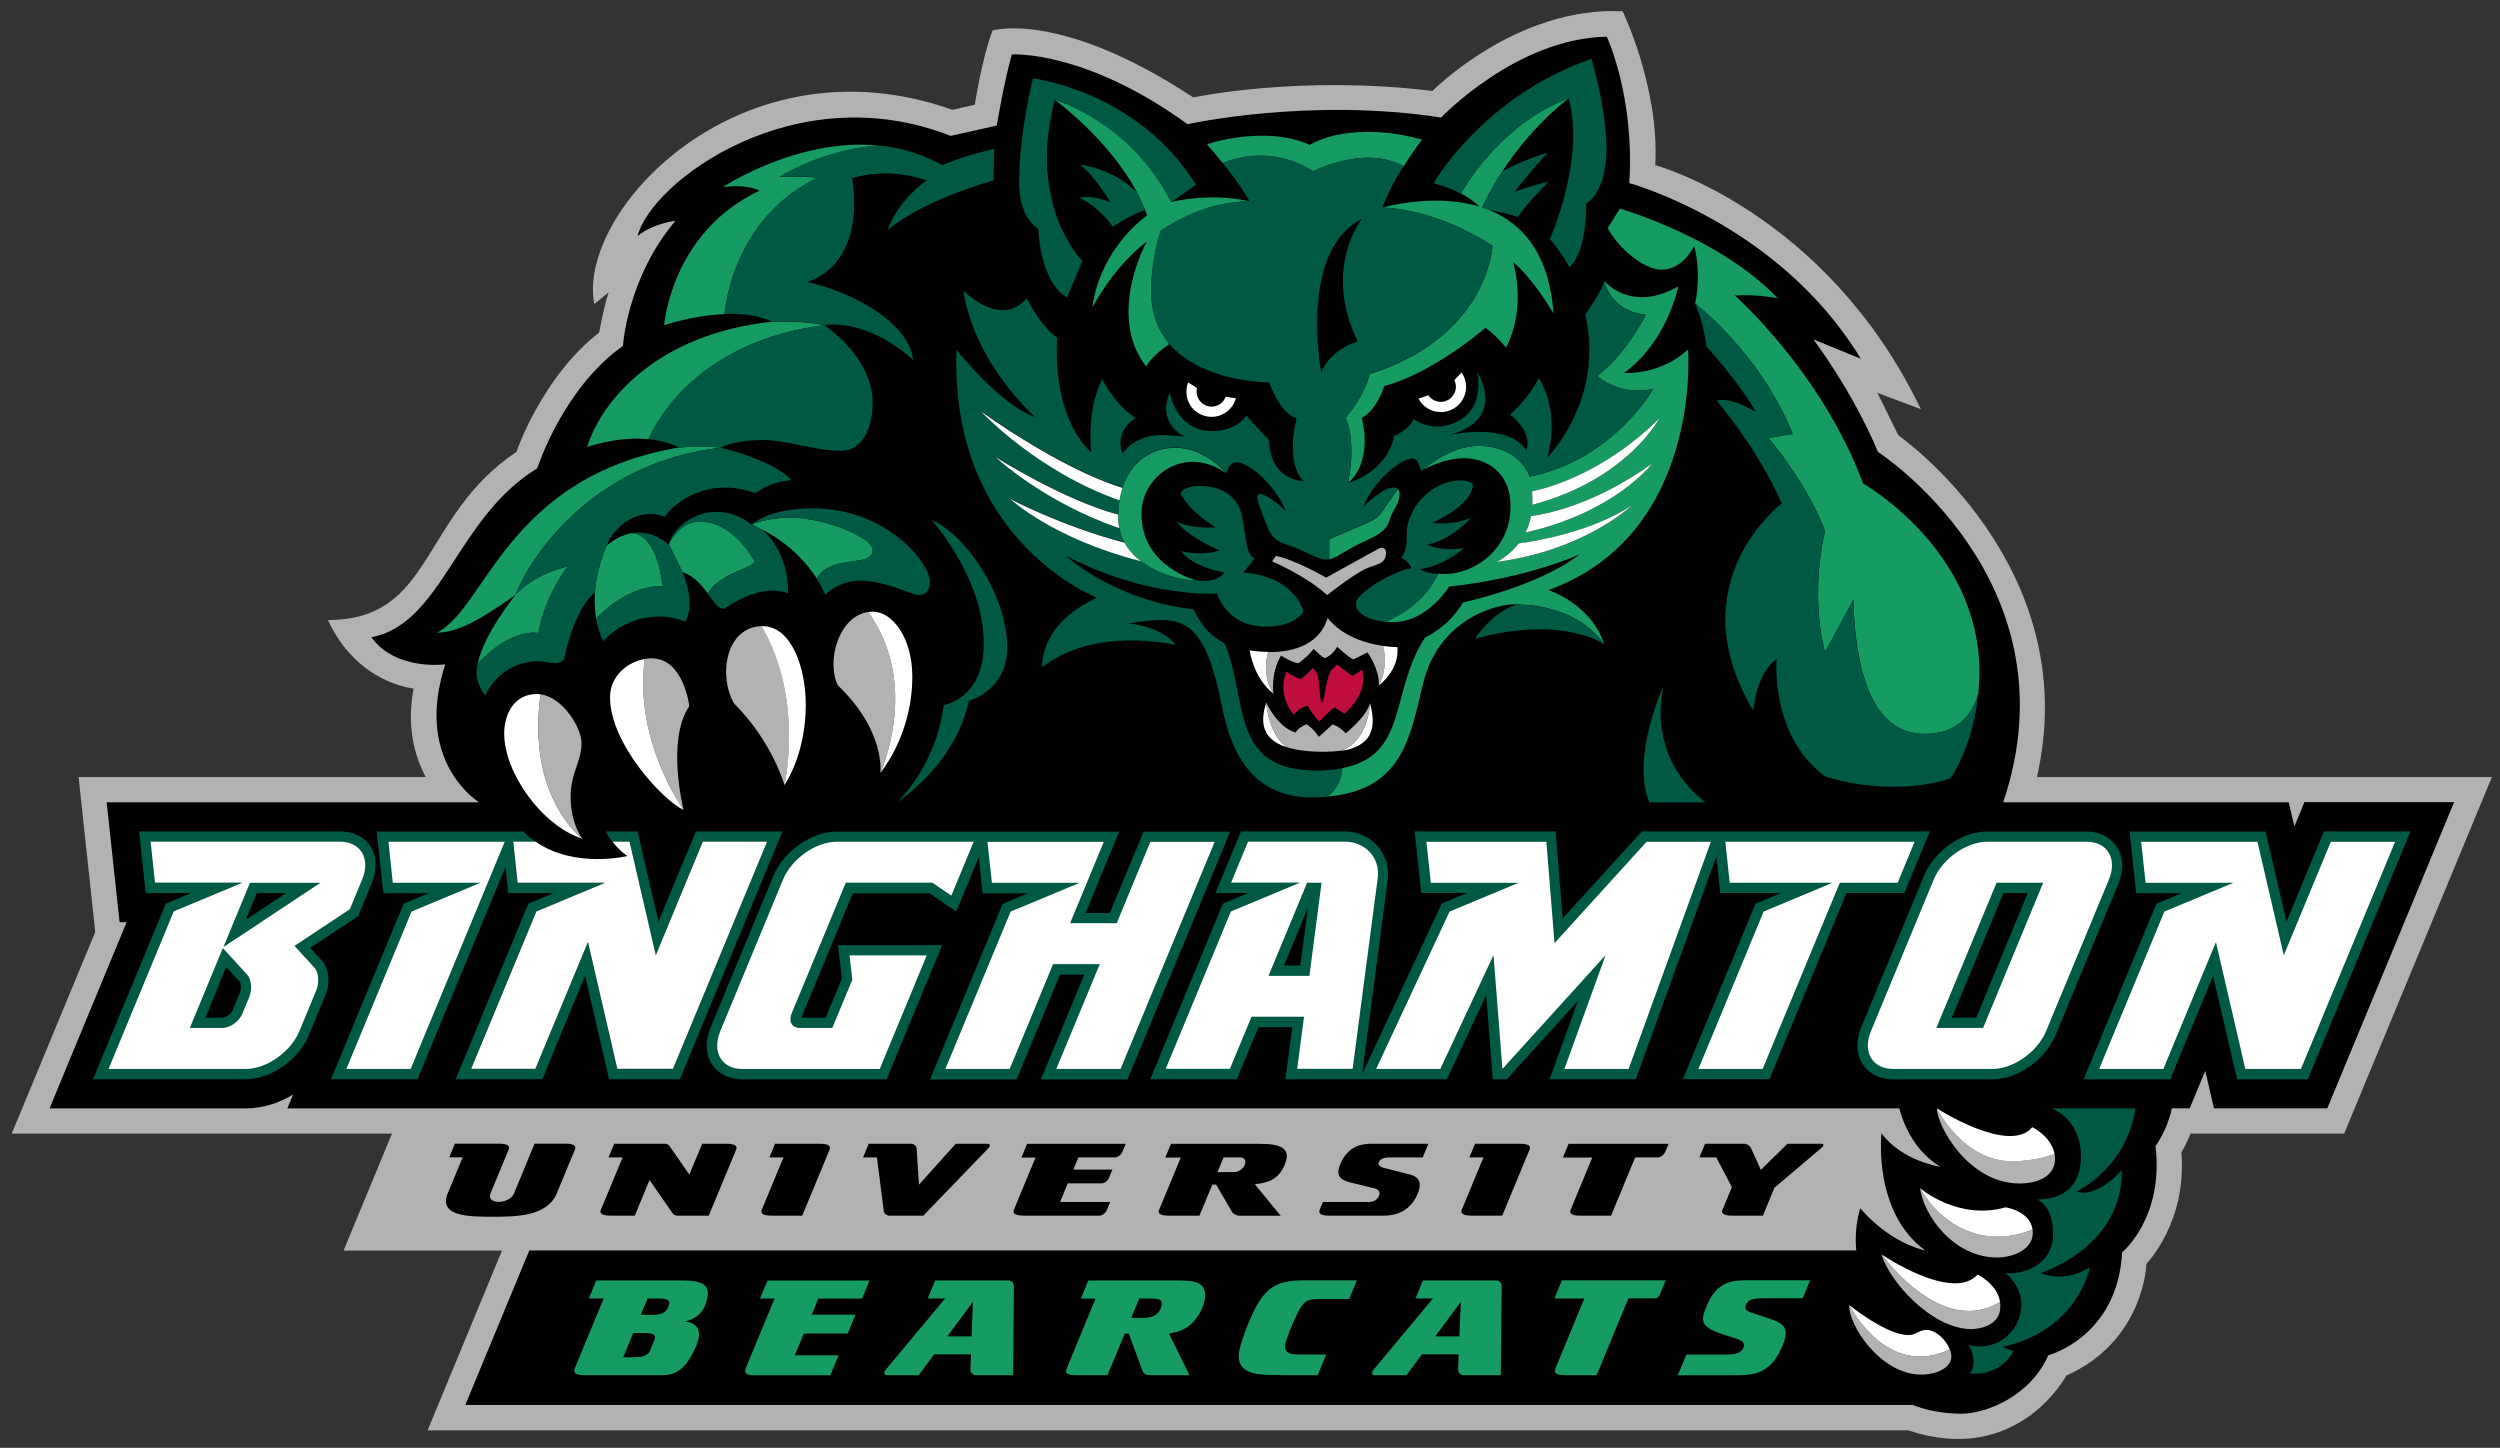
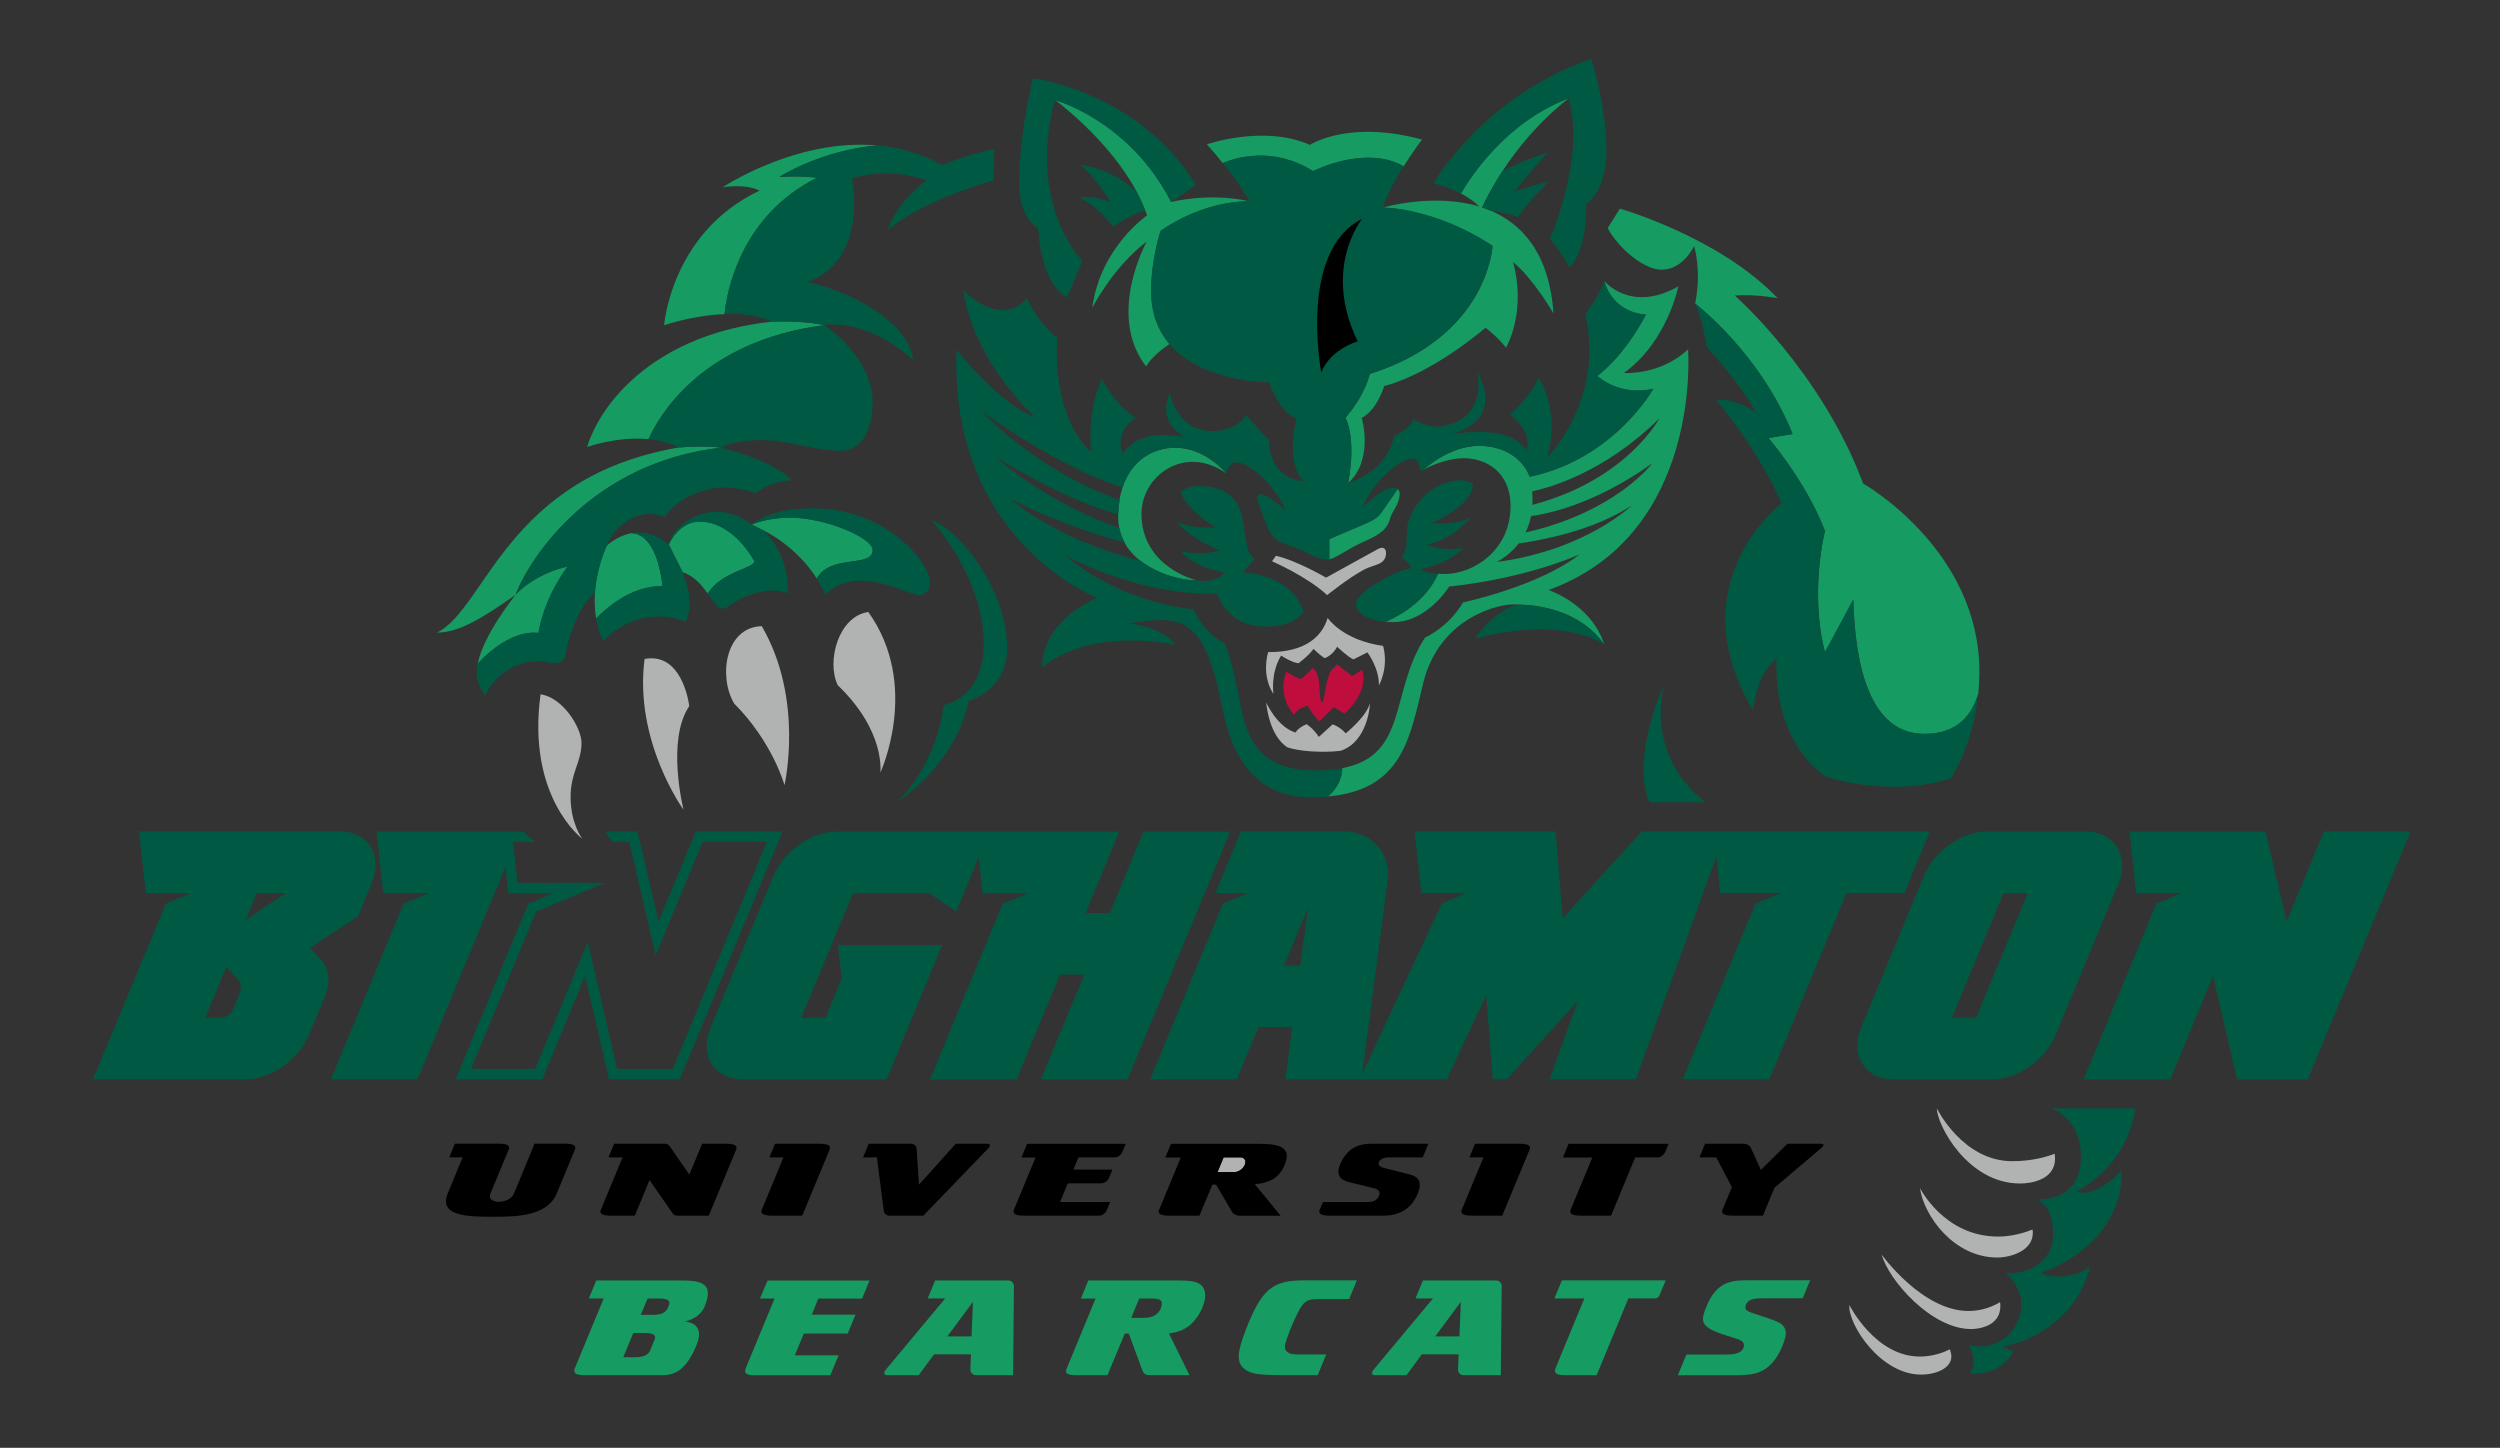
<svg xmlns="http://www.w3.org/2000/svg" height="145.94" viewBox="0 0 252 145.936" width="252">
  <rect x="0" y="0" width="252" height="145.936" fill="#333333" stroke="none" />
  <g transform="translate(1.183 1.106)">
    <g>
-       <path fill="#b1b3b3" d="m190.17 42.77-2.11-4.28 4.38 1.65c-9.58-19.94-26.77-24.6-26.77-24.6 0.43-7.84-3.29-15.51-3.29-15.51-10.72-0.53-19.17 8.03-19.17 8.03-13.36-1.64-24.11 0.65-24.11 0.65-13.48-8.86-20.24-6.74-20.24-6.74-1.08 2.88-1.78 7.48-1.78 7.48l-2.26 0.51c-21.31-7.55-37.9 10.18-36.1 19.58l1.45-1.18c-0.51 1.51-0.95 4.04-0.95 4.04-5.84 4.57-8.34 12.04-8.34 12.04-9.75 6.52-8.31 16.95-19.01 16.95 2.97 6.43 8.64 6.9 8.64 6.9-0.71 3.74 0.04 6.7 1.22 8.93h-34.99l1.68 15.62-8.42 20.32h38.33l-4.88 11.79h15.97l-7.5 18.12h149.24c11.07 3.69 15.94-5.52 15.94-5.52 7.88-3.51 8.08-11.28 8.08-11.28s4.1-4.16 3.52-11.21c0.28-0.47 0.61-1.11 0.92-1.9h15.49l14.89-35.94h-45.86c4.87-21.34-13.97-34.45-13.97-34.45" />
-       <path d="m230.09 82.2c-0.02-0.11-0.57-2.44-0.57-2.44h-28.78c7.51-22.3-12.63-35.32-12.63-35.32-2.61-6.25-6.51-11.34-6.51-11.34l4.79 1.96c-8.23-13.61-23.34-17.71-23.34-17.71 0.55-8.79-2.27-14.76-2.27-14.76-9.1 0.16-16.7 8.15-16.7 8.15-13.3-2.06-25.56 0.67-25.56 0.67-10.37-7.52-17.71-7.03-17.71-7.03-0.79 2.76-1.52 7.17-1.52 7.17l-4.65 1.04c-15.68-6.17-30.16 4.6-31.56 10.1 1.6-1.31 3.82-1.54 3.82-1.54-4.87 5.76-5.29 12.61-5.29 12.61-6.06 4.27-8.64 12.34-8.64 12.34-8.19 4.99-9.53 15.64-16.72 17.03 2.45 3.4 7.45 2.73 7.45 2.73-2.99 9.19 2.51 13.31 3.39 13.9h-37.52l1.3 12.09h0.71l-7.77 18.77h19.79c1.75-0.01 3.35-0.55 4.76-1.4l-0.58 1.4h162.48c0.54 1.96 1.68 4.36 4.13 5.88 0 0-3.86-0.57-5.92-3.37 0 0-0.9 7.94 4.41 11.81-0.6-0.13-3.67-0.93-6.55-4.25 0 0-0.65 1.91-0.4 4.25h-133.76l-6.45 15.57h145.89c1.42 0.55 3.05 0.88 4.93 0.88 2.42 0 6.89-1.7 8.75-5.89 0 0 6.97-1.82 7.44-10.37 0 0 4.23-3.49 3.36-10.72 0 0 1.16-1.49 1.65-3.8h1.8s1.08-2.6 1.57-3.78c0.21 0.91 0.87 3.78 0.87 3.78h11.43l12.78-30.86h-15.09c0 0.01-0.84 2.06-1.01 2.45" />
      <path fill="#b1b3b3" d="m138.11 54.109c-0.109 0.003-0.243 0.041-0.408 0.131l-5.219 2.879s-2.921-1.719-5.051-2.199l-0.391 0.551s3.531 1.52 5.551 3.41c0 0 2.111-1.71 3.711-2.57 1.07-0.57 2.228-0.43 2.228-1.73 0-0.172-0.096-0.48-0.422-0.471zm-51.768 6.471c-3.01 0.43-4.24 4.971-3.08 7.381 4.87 4.67 4.291 8.818 4.291 8.818s4.089-8.789-1.211-16.199zm46.301 0.6c-0.91 2.99-3.98 3.47-6 3.439-0.69 2.64 0.539 4.211 0.539 4.211s-0.33-2.039 0.77-3.859c0 0 1.04 0.699 1.75 0.779 0 0 1.012-0.739 1.522-1.449 0 0 0.649 0.66 1.119 0.93 0 0 0.78-0.23 1.26-1.15 0 0 1.081 1.039 1.641 1.279l1.41-0.709s1.19 1.58 1.16 3.33c0 0 1.01-1.76 0.42-3.981-4.12-0.58-5.59-2.82-5.59-2.82zm-57.041 0.83c-3.64 0.09-4.409 5.011-2.789 7.791 3.88 3.88 5.08 8.229 5.08 8.229s2.009-8.639-2.291-16.02zm-11.109 3.24c-0.23 0-0.461 0.021-0.701 0.061-1.09 8.29 3.922 15.199 3.922 15.199s-1.762-7 0.578-10.439c0.01 0.01-0.549-4.82-3.799-4.82zm-11.189 3.631c-1.41 10.37 4.199 14.549 4.199 14.549s-1.17-1.519-1.17-4.199c0-2.51 1.1-3.491 1.1-5.461 0-1.51-1.869-4.579-4.129-4.889zm73.148 0.83s0.24 3.329 2.15 4.519c0.9 0.28 2.111 0.439 3.721 0.439 0.61 0 1.151-0.04 1.641-0.1 2.83-0.97 2.949-4.811 2.949-4.811-0.37 1.41-2.449 3.051-2.449 3.051-0.62-0.7-1.32-0.9-1.32-0.9l-1.39 1.26c-0.55-0.87-1.24-1.279-1.24-1.279-0.94 0.41-1.1 0.84-1.1 0.84-1.84-0.52-2.961-3.019-2.961-3.019zm67.602 40.908c0 1.67 3.109 7.57 8.379 7.57 1.25 0 3.531-0.43 3.531-2.51 0-0.17-0.021-0.33-0.041-0.49-0.69 0.27-2.19 0.75-4.26 0.75-5.01 0.01-7.609-5.32-7.609-5.32zm-71.891 4.941-0.609 1.478h1.709c0.4-0.01 0.859-0.328 1.029-0.738 0.17-0.41-0.03-0.74-0.43-0.74h-1.699zm70.189 3.09c0.38 2.78 3.401 7 7.791 7 1.34 0 3.58-0.67 3.58-2.481 0-0.12-0.011-0.23-0.031-0.34-0.57 0.23-1.929 0.709-3.459 0.709-5.46 0-7.881-4.889-7.881-4.889zm-3.859 6.709c0.7 2.59 5.01 7.5 9.01 7.5 0.67 0 2.949-0.239 2.949-2.309 0-0.14-0.009-0.27-0.029-0.4-0.54 0.32-1.67 0.889-3.17 0.889-4.7 0-8.76-5.68-8.76-5.68zm-3.26 5.08c-0.16 1.95 3.139 7.01 7.219 7.01 1.6 0 3.061-0.688 3.061-1.818 0-0.23-0.06-0.48-0.16-0.73-0.49 0.26-1.619 0.73-3.019 0.73-4.5 0-7.1-5.191-7.1-5.191z" />
      <path fill="#169b62" d="m156.94 8.801c-6.36 2.39-9.989 8.07-10.859 9.59 0.65 0.34 1.309 0.78 1.859 1.32-4.67-1.4-9.76 0.109-9.76 0.109s5.18-0.021 11.08 3.859c0 0-0.389 9.12-12.379 12.92 0 0-0.361 1.97-2.441 4.41 0 0 1.141 1.96 0.271 6.57 2.62-2.34 1.369-6.561 1.369-6.561 1.58-0.83 2.26-3.209 2.26-3.209 5.02-1.34 10.211-5.881 10.211-5.881 1.19 0.87 2.08 2.01 2.08 2.01 2.15-4.24 0.689-8.639 0.689-8.639 2.06 1.67 4.09 5.189 4.09 5.189-0.43-6.15-3.241-9.1-6.471-10.42-0.24-0.1-0.479-0.19-0.719-0.27 0.2-0.44 0.859-1.84 2.049-3.66 1.42-2.17 3.6-4.93 6.67-7.34zm-51.789 0.16s5.449 3.969 8.27 9.309c0.31 0.58 0.58 1.191 0.82 1.801 0.07 0.18 0.129 0.359 0.199 0.539 0 0-4.729 3.22-5.519 9.31 0 0 2.05-4.07 5.49-6.68 0 0-4.101 7.37-0.061 12.6 0 0 0.44-0.99 2.35-2.269-1.1-1.3-1.84-3.03-1.84-5.34 0-3.29 0.951-6.051 0.951-6.051s3.979-2.99 8.969-2.99c-4.07-0.93-7.898 0.061-7.898 0.061-4.2-8.23-11.73-10.289-11.73-10.289zm31.072 3.228c-3.56 0.099-5.37 1.31-5.37 1.31-4.59-2.06-10.379-0.061-10.379-0.061 0.6 0.68 1.14 1.31 1.6 1.9 1.34-0.56 5.079-1.71 9.109 0.82 0 0 5.231-2.7 9.121-0.49 0.98-1.57 1.859-2.709 1.859-2.709-2.337-0.631-4.318-0.817-5.938-0.771zm-50.463 1.291c-7.543-0.087-14.1 4.289-14.1 4.289s2.241-0.4 3.721 0.34c-8.93 4.22-9.621 13.57-9.621 13.57s2.89-1.009 6.09-1.119c0.22-2.13 1.54-9.87 9.33-13.74 0 0-1.45-0.24-3.811-0.08 0 0 4.2-2.7 9.91-3.18-0.51-0.048-1.017-0.074-1.52-0.08zm76.34 6.439-1.23 1.971c1.15 2.1 3.671 4.189 5.451 4.189 2.17 0 3.26-2.391 3.26-2.391s0.789 2.421 0.109 5.801c0 0 6.51 4.92 9.83 13.15l-2.439 0.41s3.799 4.379 5.699 9.369c0 0-1.58 6.131 0 12.221l2.852-5.301c0.18 6.75 1.71 13.529 7.17 13.529 3.38 0 4.83-1.958 5.43-4.068 0.07-0.7 0.109-1.431 0.109-2.201 0-12.34-11.721-18.969-11.721-18.969-4.18-11.26-12.939-18.951-12.939-18.951 2.17-0.15 4.32 0.27 4.32 0.27-5.87-6.17-15.9-9.029-15.9-9.029zm-1.561 7.311s0.622 3.089 4.182 3.379c0 0-1.921 3.89-4.891 6.18 0 0 2.151 2.091 5.641 1.291 0 0-3.941 7.089-12.461 8.869 0 0-0.96-3.109-5.15-3.109-3 0-5.549 2.4-5.549 2.4s1.96-1.16 4.09-1.16c2.14 0 4.68 1.33 4.68 4.83 0 4.49-3.789 6.84-6.609 6.84-0.26 0-0.491-0.009-0.701-0.02-1.27 2.83-3.999 4.28-5.289 4.83 0.28 0.03 0.539 0.039 0.799 0.039 3.41 0 5.611-3.58 5.611-3.58 8.07-0.87 13.17-3.26 13.17-3.26-4.16 3.25-11.771 4.859-11.771 4.859-1.5 2.53-3.828 3.541-3.828 3.541-3.57 5.43-1.642 11.9-8.352 13.16-0.05 1.5-0.959 2.449-1.469 2.859 7.61-0.65 8.308-6.03 9.648-11.48 1.64-6.63 7.782-8.019 9.342-7.879 0.02 0.04 5.789-0.3 8.889 4.019-1.31-4.07-5.609-5.471-5.609-5.471 15.55-5.64 14.061-24.26 14.061-24.26-2.81 2.65-6.461 2.381-6.461 2.381 4.39-3.17 5.481-8.73 5.481-8.73-4.79 2.73-7.451-0.529-7.451-0.529zm-83.921 4.09c-11.54 1.24-17.179 7.949-18.619 12.629 0 0 3.019-1.099 6.189-0.789 0.96-2.16 5.221-9.87 17.711-11.49 0 0-1.961-0.47-5.281-0.35zm89.461 9.74s-3.251 6.209-12.791 8.719c0.02-0.43 0.011-0.879-0.029-1.359 1.57-0.33 7.23-1.819 12.82-7.359zm-96.984 2.846c-0.53 0.009-1.148 0.036-1.856 0.094-17.33 2.97-19.451 16.23-24.371 18.66 2.34 0 4.86-1.671 7.91-3.801 1.54-3.97 7.861-13.36 20.691-14.84 0 0-0.787-0.14-2.375-0.113zm-18.317 14.953s-3.219 3.97-3.809 6.93c3.47-3.7 6.119-3.09 6.119-3.09 0.69-3.88 2.961-6.709 2.961-6.709-3.59 0.83-5.271 2.869-5.271 2.869zm66.521-14.83c-2.33 0-4.45 1.311-5.34 4.031-0.12 0.39-0.231 0.81-0.301 1.26-0.07 0.45-0.121 0.929-0.131 1.44v0.279c0 0.38 0.041 0.752 0.111 1.092 0.11 0.54 0.289 1.019 0.539 1.469 0.41 0.74 0.981 1.361 1.641 1.861 1.85 1.43 4.349 1.98 5.609 1.93 0 0-5.549-1.311-5.549-6.711 0-3.86 4.389-7.02 8.539-4.08-0.01 0.01-2.069-2.57-5.119-2.57zm48.059 1.57s-3.63 4.891-12.77 6.971c0.24-0.48 0.431-1.04 0.561-1.66 1.38-0.17 6.289-1.071 12.209-5.311zm-25.66 2.6c-0.45 0.65-1.159 1.67-1.439 2.08-0.43 0.61-0.561 0.851-1.721 1.371l-3.728 1.59v2.039c0.79-0.2 1.899-1.05 3.059-1.59 1.32-0.62 2.701-1.109 3.051-2.469 0.23-0.88 0.98-1.472 0.98-2.602 0-0.2-0.081-0.33-0.201-0.42zm23.631 1.621c-0.01 0-4.629 4.519-13.619 5.719 0.65-0.37 1.489-0.959 2.199-1.869 1.82-0.25 7.44-1.19 11.42-3.85zm-84.869 1.25c-2.32 0-3.812 0.669-3.852 0.689l1.15 0.59s3.251 1.481 5.391 4.861c1.4-2.53 5.639-1.031 5.639-2.881-0.01-1.23-4.768-3.26-8.328-3.26zm-9.102 0.391c-2.13 0-3.119 2.309-3.119 2.309l1.391 2.801c1.17 0.38 1.929 1.32 2.539 2.15 1.3-2.2 4.699-2.531 4.699-3.281-1.33-2.31-3.32-3.978-5.51-3.978zm-6.869 1.17c-1.52 0.27-2.529 1.289-2.529 1.289-1.09 2.46-1.172 4.66-1.172 4.66s-0.109 1.25 0.121 2.66c0.75-0.79 3.43-3.34 6.68-3.26 0 0-0.36-5.17-3.1-5.35zm112.46 75.309c-1.07 0.02-1.459 0.06-1.959 0.25-0.71 0.24-1.361 0.831-1.791 1.611-0.37 0.67-0.689 1.53-0.719 1.93-0.06 0.69 0.45 1.129 1.84 1.609l1.33 0.43c0.77 0.23 0.979 0.421 0.949 0.781-0.02 0.29-0.231 0.559-0.561 0.699-0.32 0.14-0.58 0.18-1.59 0.18h-3.639l-0.871 2.09h5.83c1.76 0 2.591-0.23 3.441-0.99 0.71-0.61 1.529-2.219 1.609-3.139 0.04-0.43-0.121-0.791-0.471-1.051-0.25-0.19-0.66-0.359-1.48-0.629l-1.309-0.432c-0.67-0.22-0.821-0.348-0.801-0.648 0.03-0.35 0.261-0.62 0.641-0.75 0.26-0.09 0.529-0.121 1.279-0.121h3.85l0.75-1.82h-6.33zm-44.76 0.01c-3.13 0.01-4.209 0.931-5.779 4.941-0.45 1.19-0.671 1.93-0.721 2.51-0.07 0.82 0.241 1.391 0.971 1.73 0.63 0.3 1.451 0.379 3.891 0.379h3.09l0.859-2.09h-2.41c-0.59 0-0.819-0.009-1.039-0.039-0.49-0.09-0.751-0.4-0.711-0.82 0.02-0.27 0.161-0.69 0.471-1.49 0.39-0.98 0.83-1.92 1.09-2.34 0.43-0.71 0.789-0.891 1.799-0.891h3.111l0.779-1.891h-5.4zm26.07 0-0.76 1.83h3.019l-2.879 6.961c-0.11 0.27-0.32 0.77 0.91 0.77h3.209l3.201-7.74h2.709c0.16 0 0.35-0.129 0.42-0.299l0.631-1.522h-10.461zm-97.34 0.012-0.75 1.818h1.5l-2.881 6.961c-0.11 0.27-0.32 0.77 0.91 0.77h7.9c1.38 0 2.46-0.689 3.43-3.039 0.98-2.36-1.19-2.361-1.19-2.361s1.49-0.28 2-1.51c0.98-2.4-0.301-2.639-2.561-2.639h-8.359zm34.16 0-0.75 1.818h1.76l-5.99 7.182c-0.25 0.31-0.189 0.549 0.141 0.549h3.18l1.551-2.1h3.719l-0.059 1.539c-0.01 0.3 0.248 0.561 0.568 0.561h3.74l0.08-9.01c0-0.29-0.26-0.539-0.59-0.539h-7.35zm15.439 0-0.75 1.828h1.48l-2.869 6.951c-0.05 0.13-0.111 0.241-0.111 0.311-0.03 0.32 0.29 0.459 1 0.459h3.18l1.75-4.199h0.4l1.291 3.51c0.24 0.63 0.319 0.689 1.109 0.689h3.721l-2.07-4.199c1.01-0.16 1.59-0.4 2.17-0.9 0.79-0.7 1.401-1.85 1.48-2.82 0.04-0.56-0.17-1.041-0.59-1.301-0.4-0.23-0.97-0.328-2.07-0.328h-9.121zm33.73 0-0.75 1.818h1.76l-5.99 7.182c-0.25 0.31-0.189 0.549 0.141 0.549h3.18l1.551-2.1h3.709l-0.061 1.539c-0.01 0.3 0.24 0.561 0.57 0.561h3.74l0.09-9.01c0.01-0.29-0.26-0.539-0.59-0.539h-7.35zm-66.061 0.01-0.77 1.809h1.48l-2.881 6.961c-0.05 0.12-0.08 0.24-0.09 0.33-0.02 0.3 0.28 0.449 0.98 0.449h7.609l0.83-2.01h-4.41l0.91-2.199h4.42l0.791-1.9h-4.41l0.65-1.621h4.42l0.75-1.818h-10.281zm-12.09 1.809h1.201c1.23 0 1.018 0.501 0.898 0.771l-0.039 0.109c-0.11 0.28-0.321 0.77-1.551 0.77h-1.199l0.689-1.65zm49.551 0h1.08c0.98 0 1.229 0.13 1.199 0.57-0.03 0.39-0.229 0.76-0.539 1.02-0.31 0.24-0.691 0.361-1.301 0.361h-1.24l0.801-1.951zm-16.76 0.34-0.141 3.481h-2.439l2.58-3.481zm49.18 0-0.141 3.481h-2.439l2.58-3.481zm-83.42 3.141h1.199c1.23 0 1.03 0.5 0.91 0.77l-0.369 0.891c-0.11 0.28-0.321 0.779-1.551 0.779h-1.199l1.01-2.439z" />
      <path fill="#bf0d3e" d="m135.11 67.04-1.52-1.18c-0.08 0.18-0.55 0.54-0.55 0.54-0.65 1.07-0.55 2.44-0.96 3.38-0.46-0.74 0.03-2.97-0.98-3.54-0.3 0.45-1.12 1.08-1.12 1.08-0.48 0-1.49-0.73-1.49-0.73-1.01 2.52 0.76 4.35 0.76 4.35s0.46-0.76 1.39-0.9c0 0 0.59 1.07 1.17 1.57l1.47-1.44 1.05 0.65s2.47-1.96 1.8-4.42l-1.02 0.64z" />
      <path fill="#005a43" d="m159.23 4.82c-11 3.84-15.91 12.549-15.91 12.549s1.34 0.301 2.75 1.041c0.88-1.53 4.509-7.21 10.859-9.6 1.74 6.01-1.88 14.189-1.88 14.189 1.23 1.38 1.959 2.85 1.959 2.85 1.86-1.78 1.701-6.439 1.701-6.439s2.039-1.019 2.039-5.529c0-4.2-1.52-9.06-1.52-9.06zm-56.291 1.969s-1.389 5.38-1.389 10.57c-0.01 3.59 1.92 4.58 1.92 4.58 0.36 5.86 2.898 6.93 2.898 6.93l1.561-3.67s-5.599-5.539-2.789-16.219c0 0 7.529 2.059 11.729 10.289l2.5-1.75c-5.86-9.46-16.43-10.73-16.43-10.73zm-15.651 6.75c-5.72 0.48-9.92 3.182-9.92 3.182 2.36-0.16 3.811 0.08 3.811 0.08-7.78 3.87-9.11 11.618-9.33 13.738 1.62-0.06 3.32 0.112 4.769 0.762 3.32-0.12 5.281 0.35 5.281 0.35s4.169-0.79 8.959 3.519c-0.4-3.68-5.929-6.819-10.709-7.859 0 0 5.91-1.321 4.57-10.461 0 0 3.43-1.199 7.5 0.221 0 0-2.952 2.029-3.932 5.049 0 0 2.622-2.669 10.672-5.049l0.078-3.16c-2.92 0.62-5.25 1.629-5.25 1.629-2.13-1.2-4.34-1.8-6.5-2zm67.541 0.73c-2.16 0.67-3.78 1.461-4.57 1.881-1.19 1.82-1.849 3.22-2.049 3.66 0.24 0.08 0.479 0.17 0.719 0.26 0.79 0.13 2.001 0.369 2.881 0.689 1.09-1.57 3.119-3.57 3.119-3.57-1.7 0.41-3.42 1.022-3.42 1.022 1.13-1.56 3.32-3.941 3.32-3.941zm-29.209 0.299c-1.606 0.041-2.876 0.467-3.541 0.742 1.84 2.31 2.689 3.859 2.689 3.859-4.99 0-8.969 2.99-8.969 2.99s-0.951 2.761-0.951 6.051c0 2.31 0.73 4.04 1.84 5.34 3.34 3.93 10.051 3.879 10.051 3.879s1.089 3.151 2.779 3.631c0 0-1.209 4.37 0.691 6.33 0 0-3.361-0.001-3.481-4.121l-2.281-2.481s-0.97 1.56-3.41 1.56c-3.71 0-4.309-3.879-4.309-3.879-1.34 3.18 1.5 4.43 1.5 4.43-0.27 0-1.571-0.16-2.291-0.16-2.85 0-3.969 1.879-3.969 1.879-0.89-2.32 1.33-3.59 1.33-3.59-2.11-1.31-3.381-3.93-3.381-3.93-1.63 3.29-1.109 7.391-1.109 7.391-4.16-3.92-3.42-11.561-3.42-11.561-1.72-1.19-3.07-3.959-3.07-3.959-2.71 3.08-6.391-0.801-6.391-0.801 1.13 7.45 7.26 12.791 7.26 12.791-3.65-1.31-7.949-6.801-7.949-6.801-0.71 19.29 14.17 24.99 14.17 24.99-5.96 2.7-5.519 6.99-5.519 6.99 5.28-4.18 13.41-2.24 13.41-2.24s-1.011-1.73-4.721-2.17c5.31-0.82 7.571-0.85 9.391 8.27 0.73 3.65 2.418 9.27 9.068 9.27 0.57 0 1.111-0.02 1.621-0.07 0.5-0.41 1.411-1.369 1.471-2.859-0.76 0.14-1.631 0.221-2.641 0.221-8.84 0-6.8-7.24-9.25-12.84-2.22-1.07-3.09-3.41-3.09-3.41-8.03-0.87-12.9-5.4-12.9-5.4 8.39 4.35 15.25 3.801 15.25 3.801s0.929 3.34 4.869 3.34c3.15 0 3.842-1.541 3.842-1.541-1.37-3.88-6.08-3.891-6.08-3.891l1.158-1.42c-0.83-0.57-0.769-1.369-1.228-4.039-0.45-2.67-2.601-3.279-4.371-3.279-1.45 0-1.879 0.68-1.879 0.68 0.76 1.81 3.529 3.49 3.529 3.49-2.93 0.14-3.949-0.621-3.949-0.621 1.25 1.68 4.359 2.939 4.359 2.939-1.94 0.63-3.891 0.061-3.891 0.061 1.19 1.66 4.4 2.17 4.4 2.17-1.01 1.23-2.82 0.77-2.82 0.77-1.26 0.05-3.759-0.5-5.609-1.93-8.92-2.27-13.17-6.279-13.17-6.279s5.059 2.71 11.529 4.42c-0.24-0.45-0.429-0.931-0.539-1.471-7.64-2.63-12.461-7.16-12.461-7.16s6.931 4.381 12.361 5.791c0.01-0.51 0.049-0.989 0.129-1.44-8.4-2.95-13.969-8.99-13.969-8.99s7.809 5.729 14.27 7.719c0.88-2.72 3.01-4.029 5.34-4.029 3.06 0 5.109 2.58 5.109 2.58s0.29-1.09 1-1.09c1.54 0 4.33 2.909 5 4.959-0.42-0.53-1.93-1.75-2.6-1.75s0.041 1.391 0.641 3.051c0.59 1.66 1.49 1.851 2.34 2.131 1.56 0.5 2.759 1.408 3.689 1.408 0.1 0 0.21-0.019 0.32-0.039v-2.039l3.731-1.592c1.16-0.52 1.289-0.759 1.719-1.379 0.28-0.41 0.991-1.43 1.441-2.08-0.13-0.09-0.291-0.131-0.441-0.131-1.11 0-3.029 1.941-3.029 1.941 0.77-2.22 3.619-4.861 4.939-4.861 0.94 0 0.581 1.621 1.141 1.121 0 0 2.549-2.4 5.549-2.4 4.18 0 5.141 3.109 5.141 3.109 8.52-1.78 12.461-8.869 12.461-8.869-3.49 0.8-5.641-1.291-5.641-1.291 2.97-2.29 4.891-6.18 4.891-6.18-3.56-0.3-4.182-3.379-4.182-3.379-0.28 1.11-1.92 3.359-1.92 3.359 1.98 8.63-3.84 14.439-3.84 14.439 1.37-4.9-0.85-8.02-0.85-8.02-1.04 2.11-2.891 3.68-2.891 3.68 2.43 1.96 1.631 3.6 1.631 3.6-1.9-2.91-7.83-1.529-7.83-1.529 6-1.58 2.91-6.301 2.91-6.301 0.74 4.54-2.73 5.441-4.07 5.441s-2.369-0.76-2.369-0.76c-0.44 1.1-1.961 1.699-1.961 1.699-0.77 3.77-4.639 4.731-4.639 4.731 0.87-4.61-0.271-6.57-0.271-6.57 2.08-2.43 2.441-4.41 2.441-4.41 11.99-3.8 12.379-12.92 12.379-12.92-5.89-3.88-11.08-3.859-11.08-3.859 0.5-1.42 1.341-2.92 2.121-4.16-3.89-2.2-9.121 0.49-9.121 0.49-2.01-1.26-3.952-1.604-5.559-1.562zm-17.922 0.941c1.35 0.95 3.061 3.779 3.061 3.779-1.9-0.8-3.129-0.469-3.129-0.469 2.06 0.99 3.369 2.93 3.369 2.93s1.5-1.09 3.24-1.67c-0.23-0.61-0.51-1.221-0.82-1.801-2.6-2.54-5.721-2.769-5.721-2.769zm61.98 13.98c0.87 1.86 1.16 4.359 1.16 4.359s3.05 3.24 4.99 6.6c0 0-2.461-1.6-3.971-1.18 0 0 4.04 4.701 6.57 10.361 0 0-10.589 7.958-2.879 20.898 0 0 0.219-3.628 2.359-5.229 0 0-0.72 7.68 4.85 11.84 0 0 6.32 2.239 12.67 0.219 0 0 2.271-3.149 2.791-8.559-0.6 2.11-2.052 4.068-5.432 4.068-5.46 0-6.99-6.779-7.17-13.529l-2.85 5.301c-1.58-6.09 0-12.221 0-12.221-1.9-4.98-5.699-9.369-5.699-9.369l2.439-0.41c-3.33-8.23-9.83-13.15-9.83-13.15zm-87.779 2.18c-12.49 1.62-16.751 9.33-17.711 11.49 1.03 0.1 2.081 0.35 3.051 0.84 2.82-0.23 4.231 0.02 4.231 0.02s1.209-0.77 4.299-0.77c2.33 0 5.22 1.08 7.75 1.08s3.26-2.79 3.26-4.84c0-4.67-4.879-7.82-4.879-7.82zm-10.421 12.351c-12.83 1.48-19.161 10.87-20.701 14.84 0 0 1.68-2.039 5.26-2.869 0 0-2.259 2.829-2.959 6.709 0 0-2.649-0.61-6.119 3.09-0.06 0.3-0.102 0.601-0.102 0.871 0 1.27 0.871 2.33 0.871 2.33s1.41-3.451 5.42-3.451c0.68 0 2.4 0.661 2.6-0.469s1.151-4.87 3.051-6.49c0 0 0.08-2.19 1.17-4.66 0.47-1.48 2.789-4.069 5.859-2.939 1.05-1.56 4.471-4.071 9.131-2.381 0 0 1.439-1.171 3.639-1.31 0 0-1.399-1.839-7.119-3.269zm74.639 3.291c-3.09 0-5.54 2.92-5.5 5.4 0.02 1.22-0.059 1.678-0.539 2.398 0.97 0.54 0.98 1.09 0.98 1.09-1.1-0.03-5.561 2.311-5.561 3.541 0 1.13 1.55 1.69 2.981 1.84 1.3-0.55 4.029-2.01 5.289-4.83-1.46-0.1-1.779-0.49-1.779-0.49 2.52-0.39 4.391-2.129 4.391-2.129-2.34 0.39-3.721-0.342-3.721-0.342 2.63-0.52 4.449-2.738 4.449-2.738-1.62 0.83-3.959 0.568-3.959 0.568 4.57-2.12 4.109-3.978 4.109-3.978s-0.571-0.33-1.141-0.33zm-65.42 2.82c-4.34 0-6.03 1.569-6.09 1.629 0.04-0.02 1.532-0.689 3.852-0.689 3.57 0 8.318 2.03 8.318 3.269 0 1.84-4.239 0.341-5.639 2.881 0.32 0.5 0.609 1.039 0.859 1.619 0 0 1.28-1.42 3.561-1.42 2.51 0 5.149 1.449 5.879 1.449s1.121-0.469 1.121-1.359c0-1.74-4.211-7.379-11.861-7.379zm-9.643 0.355c-2.464 0.004-4.479 1.779-4.832 3.289-1.378-1.146-2.676-1.334-3.734-1.145 2.75 0.18 3.1 5.35 3.1 5.35-3.25-0.09-5.93 2.46-6.68 3.26 0.12 0.78 0.35 1.599 0.74 2.299 1.04-1.39 4.5-3.488 8.24-1.988 0 0 1.159-1.551-0.271-4.971l-1.389-2.801c-0.001-0.001-0.003-0.001-0.004-0.002 0.016-0.037 1-2.297 3.113-2.297 2.2 0 4.18 1.661 5.51 3.981 0.02 0.73-3.38 1.06-4.689 3.269 0.65 0.89 1.13 1.66 1.74 1.49 0 0 3.4-2.621 6.35-1.531 0 0 0.26-3.81-2.51-6.32l-1.15-0.59c-1.194-0.928-2.41-1.295-3.533-1.293zm21.654 0.824s5.269 5.739 5.269 12.479c0.01 5.57-4.031 6.172-4.031 6.172-0.77 5.98-4.32 9.42-4.67 9.75h0.01c0.51-0.33 5.861-3.922 7.191-10.182 0 0 3.869-1.018 3.869-5.318 0-5.56-4.449-11.65-7.639-12.9zm58.939 8.549c-2.49 0.77-4.15 3.42-4.15 3.42 8.93-2.43 13.02 0.561 13.02 0.561-3.1-4.32-8.869-3.981-8.869-3.981zm14.84 8.201s-3.29 7.109-1.42 11.709h5.67c-1.72-1.3-5.59-5.049-4.25-11.709zm-153.65 14.639 0.67 6.211h4.59c-0.93 0.39-2.561 1.07-2.561 1.07l-7.34 17.699h15.4c2.53 0 5.321-1.959 6.361-4.459l1.699-4.111c0.45-1.08 0.349-2.579-0.391-3.389 0 0-0.63-0.681-1.18-1.281 1.36-0.9 4.83-3.199 4.83-3.199l1.359-3.279c1.18-2.85-0.329-5.262-3.199-5.262h-20.24zm47.029 0c0.21 0.4 0.44 0.741 0.67 1.041h1.721l2.65 11.449 4.74-11.449h6.481l-9.49 22.9h-5.611l-2.959-12.791-5.301 12.791h-6.469l6.568-15.861 6.951-2.898h-8.84l-0.441-4.131h2.262c-0.42-0.3-0.831-0.639-1.211-1.039h-14.801l0.672 6.209h4.586c-0.934 0.392-2.537 1.06-2.537 1.06l-7.33 17.699h8.73l8.869-21.42 0.281 2.65h4.58c-0.93 0.39-2.561 1.07-2.561 1.07l-7.33 17.701h8.73s2.86-6.92 4.32-10.43c0.83 3.58 2.42 10.43 2.42 10.43h7.129l10.35-24.98h-8.729s-2.412 5.82-3.772 9.09c-0.77-3.31-2.109-9.09-2.109-9.09h-3.221zm64.041 0-2.57 6.211h3.311c-0.92 0.39-2.561 1.07-2.561 1.07l-7.33 17.699h8.73s1.77-4.26 2.18-5.25h3.41c-0.19 1.42-0.689 5.25-0.689 5.25h16.279s2.381-5.1 3.961-8.49c0.19 2.4 0.498 6.37 0.658 8.49h1.422c1.79-1.98 5.04-5.55 7.17-7.91-1.15 3.2-2.861 7.91-2.861 7.91h8.691l8.119-22.459 0.4 3.689h6.109c-0.93 0.39-2.561 1.07-2.561 1.07l-7.33 17.699h8.73s7.279-17.57 7.769-18.77h5.83l2.57-6.211h-29.029s-5.771 6.351-7.981 8.771c-0.23-2.8-0.709-8.771-0.709-8.771h-14.211l0.67 6.211h4.59c-0.93 0.39-2.529 1.06-2.529 1.06l-8.02 17.189 2.58-19.609c0.33-2.52-1.621-4.852-4.371-4.852h-10.43zm109.16 0s-2.42 5.832-3.769 9.102c-0.77-3.31-2.111-9.09-2.111-9.09h-13.709l0.67 6.209h4.59c-0.93 0.39-2.561 1.07-2.561 1.07l-7.33 17.699h8.73s2.86-6.92 4.32-10.43c0.83 3.58 2.42 10.43 2.42 10.43h7.129l10.352-24.99h-8.73zm-33.939 0.012c-2.54-0.01-5.331 1.949-6.371 4.449l-6.32 15.27c-1.2 2.89 0.451 5.26 3.201 5.26h10.02c2.53 0 5.319-1.959 6.359-4.459l6.33-15.26c1.27-3.08-0.729-5.26-3.199-5.26h-10.02zm-115.99 0.01c-2.53 0-5.321 1.959-6.361 4.459l-6.318 15.25c-1.26 3.05 0.579 5.26 3.199 5.26h14.529l5.6-13.529h-10.5s0.341 2.92 0.391 3.35c-0.16 0.39-1.271 3.061-1.641 3.971h-2.449c0.03-0.07 4.119-9.931 5.199-12.551h7.711c0.39 0.27 2.711 1.84 2.711 1.84l2.269-5.49 0.389 3.65h4.58c-0.93 0.391-2.559 1.071-2.559 1.071l-7.33 17.699h8.729s3.911-9.428 4.381-10.568h2.449c-0.89 2.15-4.379 10.568-4.379 10.568h8.73l10.35-24.979h-8.73s-2.94 7.109-3.4 8.199h-2.449c0.81-1.96 3.4-8.199 3.4-8.199h-28.5zm-58.43 6.189h2.949c-1.69 1.12-2.39 1.579-4.061 2.689 0.55-1.34 0.911-2.209 1.111-2.689zm176.06 0h2.451c-0.92 2.23-4.761 11.501-5.201 12.561h-2.449c0.92-2.23 4.759-11.501 5.199-12.561zm-70.109 1.48c-0.32 2.36-0.64 4.81-0.77 5.83h-1.65c0.63-1.51 1.57-3.8 2.42-5.83zm-109.04 5.979c0.67 0.73 1.352 1.471 1.352 1.471 0.14 0.15 0.19 0.729 0 1.19l-0.691 1.66c-0.18 0.42-0.729 0.791-1.059 0.791h-1.711c0.62-1.51 1.469-3.561 2.109-5.111zm184.06 14.252c1.43 0.66 2.9 2.172 2.9 4.852 0 3.38-2.26 4.33-4.43 4.33 0 0 1.619 0.519 1.619 3.478 0 3.09-2.93 4.112-4.76 3.932 0 0 1.56 1.309 1.56 3.129 0 2.8-2.551 4.831-5.281 4.141 0 0 0.992 1.71 0.102 2.83 0 0 2.868 0.489 4.398-2.221l-1.17-0.449s6.94-0.941 8.9-8.041c0 0-2.329 1.681-5.059 0.621 0 0 8.28-2.461 8.25-10.381 0 0-2.55 2.89-4.57 2.15-0.01 0.01 4.989-2.301 5.939-8.371h-8.4z" />
      <path d="m136.12 20.949c-6.47 3.23-4.119 15.49-4.119 15.49 0.91-2.35 3.67-3.139 3.67-3.139-3.6-7.4 0.449-12.352 0.449-12.352zm-91.449 93.221-0.57 1.381h1.35l-1.5 3.629c-0.98 2.36 2.222 2.359 4.512 2.359 2.3 0 5.498 0.001 6.479-2.359l1.83-4.42c0.07-0.18 0.18-0.59-0.98-0.59h-3.09l-2.068 5.01c-0.36 0.86-1.541 0.859-1.541 0.859s-1.18 0.001-0.83-0.859l1.83-4.42c0.07-0.18 0.18-0.59-0.98-0.59h-4.439zm16.051 0.01-0.57 1.381h1.42l-2.189 5.279c-0.08 0.17-0.191 0.59 0.969 0.59h2.451l1.488-3.59 2.352 3.391c0.08 0.11 0.269 0.199 0.439 0.199h3.18l2.76-6.66c0.07-0.18 0.19-0.59-0.98-0.59h-2.449l-1.289 3.109-2.022-2.908c-0.08-0.11-0.269-0.201-0.439-0.201h-5.119zm16.219 0-0.57 1.381h1.42l-2.189 5.279c-0.07 0.17-0.18 0.59 0.99 0.59h3.09l2.76-6.66c0.07-0.18 0.18-0.59-0.99-0.59h-4.51zm9.441 0-0.57 1.381h1.4l0.689 5.4c0.02 0.26 0.29 0.469 0.58 0.469h3.41l6.539-6.779c0.25-0.25 0.21-0.471-0.08-0.471h-3.189l-3.711 4.131-0.238-3.65c-0.02-0.26-0.27-0.48-0.57-0.48h-4.26zm50.689 0c-0.84 0-2.36 0.13-3.17 2.08-0.43 1.03-0.051 1.561 0.939 1.801l2.57 0.629s0.65 0.161 0.42 0.721c-0.24 0.64-0.961 0.641-0.961 0.641h-4.699l-0.33 0.789c-0.07 0.18-0.18 0.59 0.98 0.59h5.43c1.56 0 2.821-0.639 3.471-2.219 0.61-1.47-0.252-1.801-0.932-1.971l-2.51-0.631s-0.649-0.16-0.479-0.57c0.2-0.48 0.92-0.479 0.92-0.479h3.51l0.57-1.381h-5.731zm10.43 0-0.57 1.381h1.42l-2.189 5.279c-0.07 0.17-0.18 0.59 0.99 0.59h3.09l2.76-6.66c0.07-0.18 0.18-0.59-0.99-0.59h-4.51zm23.189 0-0.57 1.381h1.701l1.57 3-0.951 2.279c-0.07 0.17-0.18 0.59 0.99 0.59h3.09l1.16-2.811 4.74-4.019c0.28-0.23 0.261-0.42-0.029-0.42h-3.4l-2.68 2.641-1.01-2.231c-0.1-0.22-0.421-0.41-0.721-0.41h-3.891zm-68.34 0.01-0.57 1.381h1.42l-2.189 5.279c-0.05 0.17-0.17 0.58 1 0.58h7.609c0.29 0 0.63-0.239 0.75-0.529l0.352-0.85h-5.051l0.779-1.881h3.4c0.29 0 0.63-0.239 0.75-0.539l0.35-0.842h-3.939l0.51-1.228h3.67c0.29 0 0.63-0.241 0.75-0.531l0.35-0.84h-9.939zm14.5 0-0.57 1.381h1.56l-2.189 5.279c-0.07 0.16-0.19 0.58 0.98 0.58h3.09l1.299-3.129h0.381l1.609 2.76c0.12 0.21 0.46 0.379 0.75 0.379h4.15l-2.609-3.18c1.47-0.13 2.45-0.599 3.01-1.949 0.7-1.69-0.37-2.121-2.51-2.121h-8.951zm40.08 0-0.57 1.381h2.961l-2.189 5.279c-0.06 0.17-0.182 0.58 0.988 0.58h3.092l2.43-5.869h2.26c0.29 0 0.63-0.241 0.76-0.531l0.35-0.84h-10.08zm-34.779 1.371h1.709c0.4 0 0.6 0.33 0.43 0.74s-0.629 0.738-1.039 0.738h-1.711l0.611-1.478z" />
    </g>
-     <path fill="#fff" d="m146.15 36.439-0.74 0.771c0.1 0.2 0.16 0.43 0.16 0.67 0 0.84-0.68 1.52-1.52 1.52-0.52 0-0.982-0.27-1.262-0.67l-0.988 0.35c0.43 0.81 1.28 1.35 2.25 1.35 1.41 0 2.549-1.139 2.549-2.549 0-0.53-0.169-1.031-0.449-1.441zm-27.57 1c-0.11 0.29-0.17 0.59-0.17 0.92-0.02 1.41 1.119 2.551 2.529 2.551 1.17 0 2.161-0.791 2.461-1.871l-1.031-0.148c-0.22 0.58-0.77 0.99-1.42 0.99-0.84 0-1.52-0.681-1.52-1.522 0-0.12 0.021-0.249 0.051-0.359l-0.9-0.561zm-20.891 2.91s5.571 6.021 13.971 8.98c0.07-0.45 0.181-0.87 0.301-1.26-6.46-2-14.271-7.721-14.271-7.721zm68.391 0.711c-5.6 5.54-11.25 7.029-12.83 7.359 0.04 0.48 0.049 0.939 0.029 1.359 9.55-2.52 12.801-8.719 12.801-8.719zm-66.91 3.91s4.821 4.53 12.461 7.16c-0.07-0.34-0.111-0.712-0.111-1.092v-0.279c-5.41-1.41-12.35-5.789-12.35-5.789zm66.189 0.639c-5.92 4.24-10.829 5.131-12.209 5.301-0.12 0.62-0.321 1.18-0.561 1.66 9.13-2.07 12.77-6.961 12.77-6.961zm-64.719 3.57s4.25 4.011 13.17 6.281c-0.66-0.51-1.231-1.121-1.641-1.861-6.47-1.71-11.529-4.42-11.529-4.42zm62.68 0.641c-3.97 2.65-9.59 3.6-11.42 3.85-0.71 0.91-1.551 1.509-2.201 1.869 8.99-1.21 13.621-5.719 13.621-5.719zm-76.519 10.731c-0.16 0-0.311 0.009-0.461 0.039 5.3 7.4 1.211 16.199 1.211 16.199s3.228-3.739 3.228-9.709c0-3.82-1.958-6.529-3.978-6.529zm-11.221 1.459c4.31 7.38 2.301 16.02 2.301 16.02s2.158-3 2.158-8.1c0-3.64-1.399-7.92-4.359-7.92h-0.1zm62.65 1.99c0.59 2.23-0.42 3.981-0.42 3.981s2.079-1.49 1.869-3.85c-0.52-0.02-0.999-0.061-1.449-0.131zm-13.441 0.439s0.311 2.721 2.391 4.381c0 0-1.229-1.571-0.539-4.211-1.07-0.01-1.852-0.17-1.852-0.17zm-60.988 0.881c-1.72 0.3-3.49 1.699-3.49 3.859-0.01 4.75 5.53 10.57 7.41 11.34 0 0-5.02-6.909-3.92-15.199zm-10.861 3.529c-2.33 0-3.299 2.071-3.299 3.971 0 4 3.809 9.299 7.859 10.609 0 0-5.619-4.189-4.199-14.549-0.12-0.02-0.241-0.031-0.361-0.031zm73.51 0.871c-0.45 1.48-0.82 3.61 2.15 4.519-1.91-1.19-2.15-4.519-2.15-4.519zm10.461 0.059s-0.119 3.83-2.949 4.811c3.12-0.45 3.659-2.28 2.949-4.811zm-122.91 13.951l0.439 4.129h8.84l-6.949 2.9-6.57 15.881h13.84c2.1 0 4.53-1.72 5.4-3.82l1.699-4.109c0.32-0.79 0.241-1.821-0.199-2.291l-2-2.18 5.58-3.701 1.24-2.988c0.87-2.1-0.14-3.82-2.24-3.82h-19.08zm36.551 0v0.01l0.439 4.129h8.84l-6.949 2.9-6.57 15.861h6.469l5.301-12.791 2.959 12.791h5.611l9.49-22.9h-6.481l-4.74 11.449-2.65-11.449h-1.719c0.76 0.99 1.51 1.449 1.51 1.449s-5.33 1.301-9.25-1.449h-2.26zm74.068 0-1.709 4.129h6.93v0.01l-6.949 2.9-6.57 15.861h6.469l2.182-5.25h5.289l-0.689 5.25h5.59l2.529-19.23c0.27-2.02-1.23-3.67-3.33-3.67h-9.74zm-86.648 0.01 0.439 4.129h8.85l-6.959 2.91-6.57 15.861h6.481l9.479-22.9h-11.719zm45.17 0c-2.1 0.01-4.53 1.72-5.4 3.82l-6.32 15.27c-0.87 2.1 0.13 3.82 2.231 3.82h13.84l4.74-11.451h-7.781l0.281 2.451-2.019 4.859h-3.272c-0.79 0-1.16-0.64-0.84-1.43l5.471-13.211h8.719l1.922 1.301 2.25-5.43h-13.82zm89.59 0 0.439 4.129h10.369l-6.949 2.91-6.57 15.861h6.471l7.779-18.771h5.83l1.711-4.129h-19.08zm26.4 0c-2.1 0-4.53 1.72-5.4 3.82l-6.32 15.27c-0.88 2.09 0.13 3.811 2.231 3.811h10.02c2.1 0 4.53-1.72 5.4-3.811l6.33-15.27c0.87-2.1-0.14-3.82-2.24-3.82h-10.02zm-100.78 0.01l0.451 4.131h8.84l-6.951 2.898-6.58 15.861h6.481l4.371-10.561h4.709l-4.381 10.561h6.481l9.48-22.89h-6.481l-3.389 8.199h-4.701l3.4-8.199h-11.73zm44.25 0 0.439 4.131h8.842l-6.951 2.898-7.4 15.861h6.471l5.359-11.471 0.9 11.471 10.4-11.471-4.15 11.471h6.471l8.289-22.891h-6.481l-9.279 10.211-0.82-10.211h-12.09zm72.041 0 0.449 4.131h8.84l-6.949 2.898-6.57 15.861h6.471l5.299-12.781 2.961 12.781h5.609l9.49-22.891h-6.481l-4.74 11.439-2.65-11.439h-11.729zm-84.07 4.119h1.459l-1.228 9.391h-4.121l3.891-9.391zm69.5 0h4.699l-6.059 14.641h-4.711l6.07-14.641zm-176.06 0.012h7.1l-9.779 6.479 2.68-6.479zm-2.731 6.58 2.451 2.67c0.43 0.47 0.519 1.499 0.199 2.289l-0.689 1.66c-0.33 0.79-1.24 1.43-2.019 1.43h-3.272l3.33-8.049zm172.77 16.158s2.6 5.33 7.6 5.33c2.07 0 3.57-0.48 4.26-0.75-0.32-1.76-2.24-2.689-2.24-2.689-2.32 2.81-9.619-1.891-9.619-1.891zm-1.691 8.041s2.431 4.891 7.881 4.891c1.52-0.01 2.879-0.491 3.459-0.721-0.27-1.88-2.719-2.24-2.719-2.24-4.81 1.37-8.621-1.93-8.621-1.93zm-3.869 6.689s4.06 5.689 8.76 5.689c1.5 0 2.63-0.568 3.17-0.898-0.27-1.81-2.26-2.772-2.26-2.772-2.54 2.82-9.67-2.019-9.67-2.019zm-3.269 5.09s2.609 5.191 7.109 5.191c1.4 0 2.519-0.47 3.019-0.73-0.38-0.97-1.41-1.951-2.34-1.951-0.74 0-1.101 0.521-1.811 0.521-2.26 0-5.979-3.031-5.979-3.031z" />
  </g>
</svg>